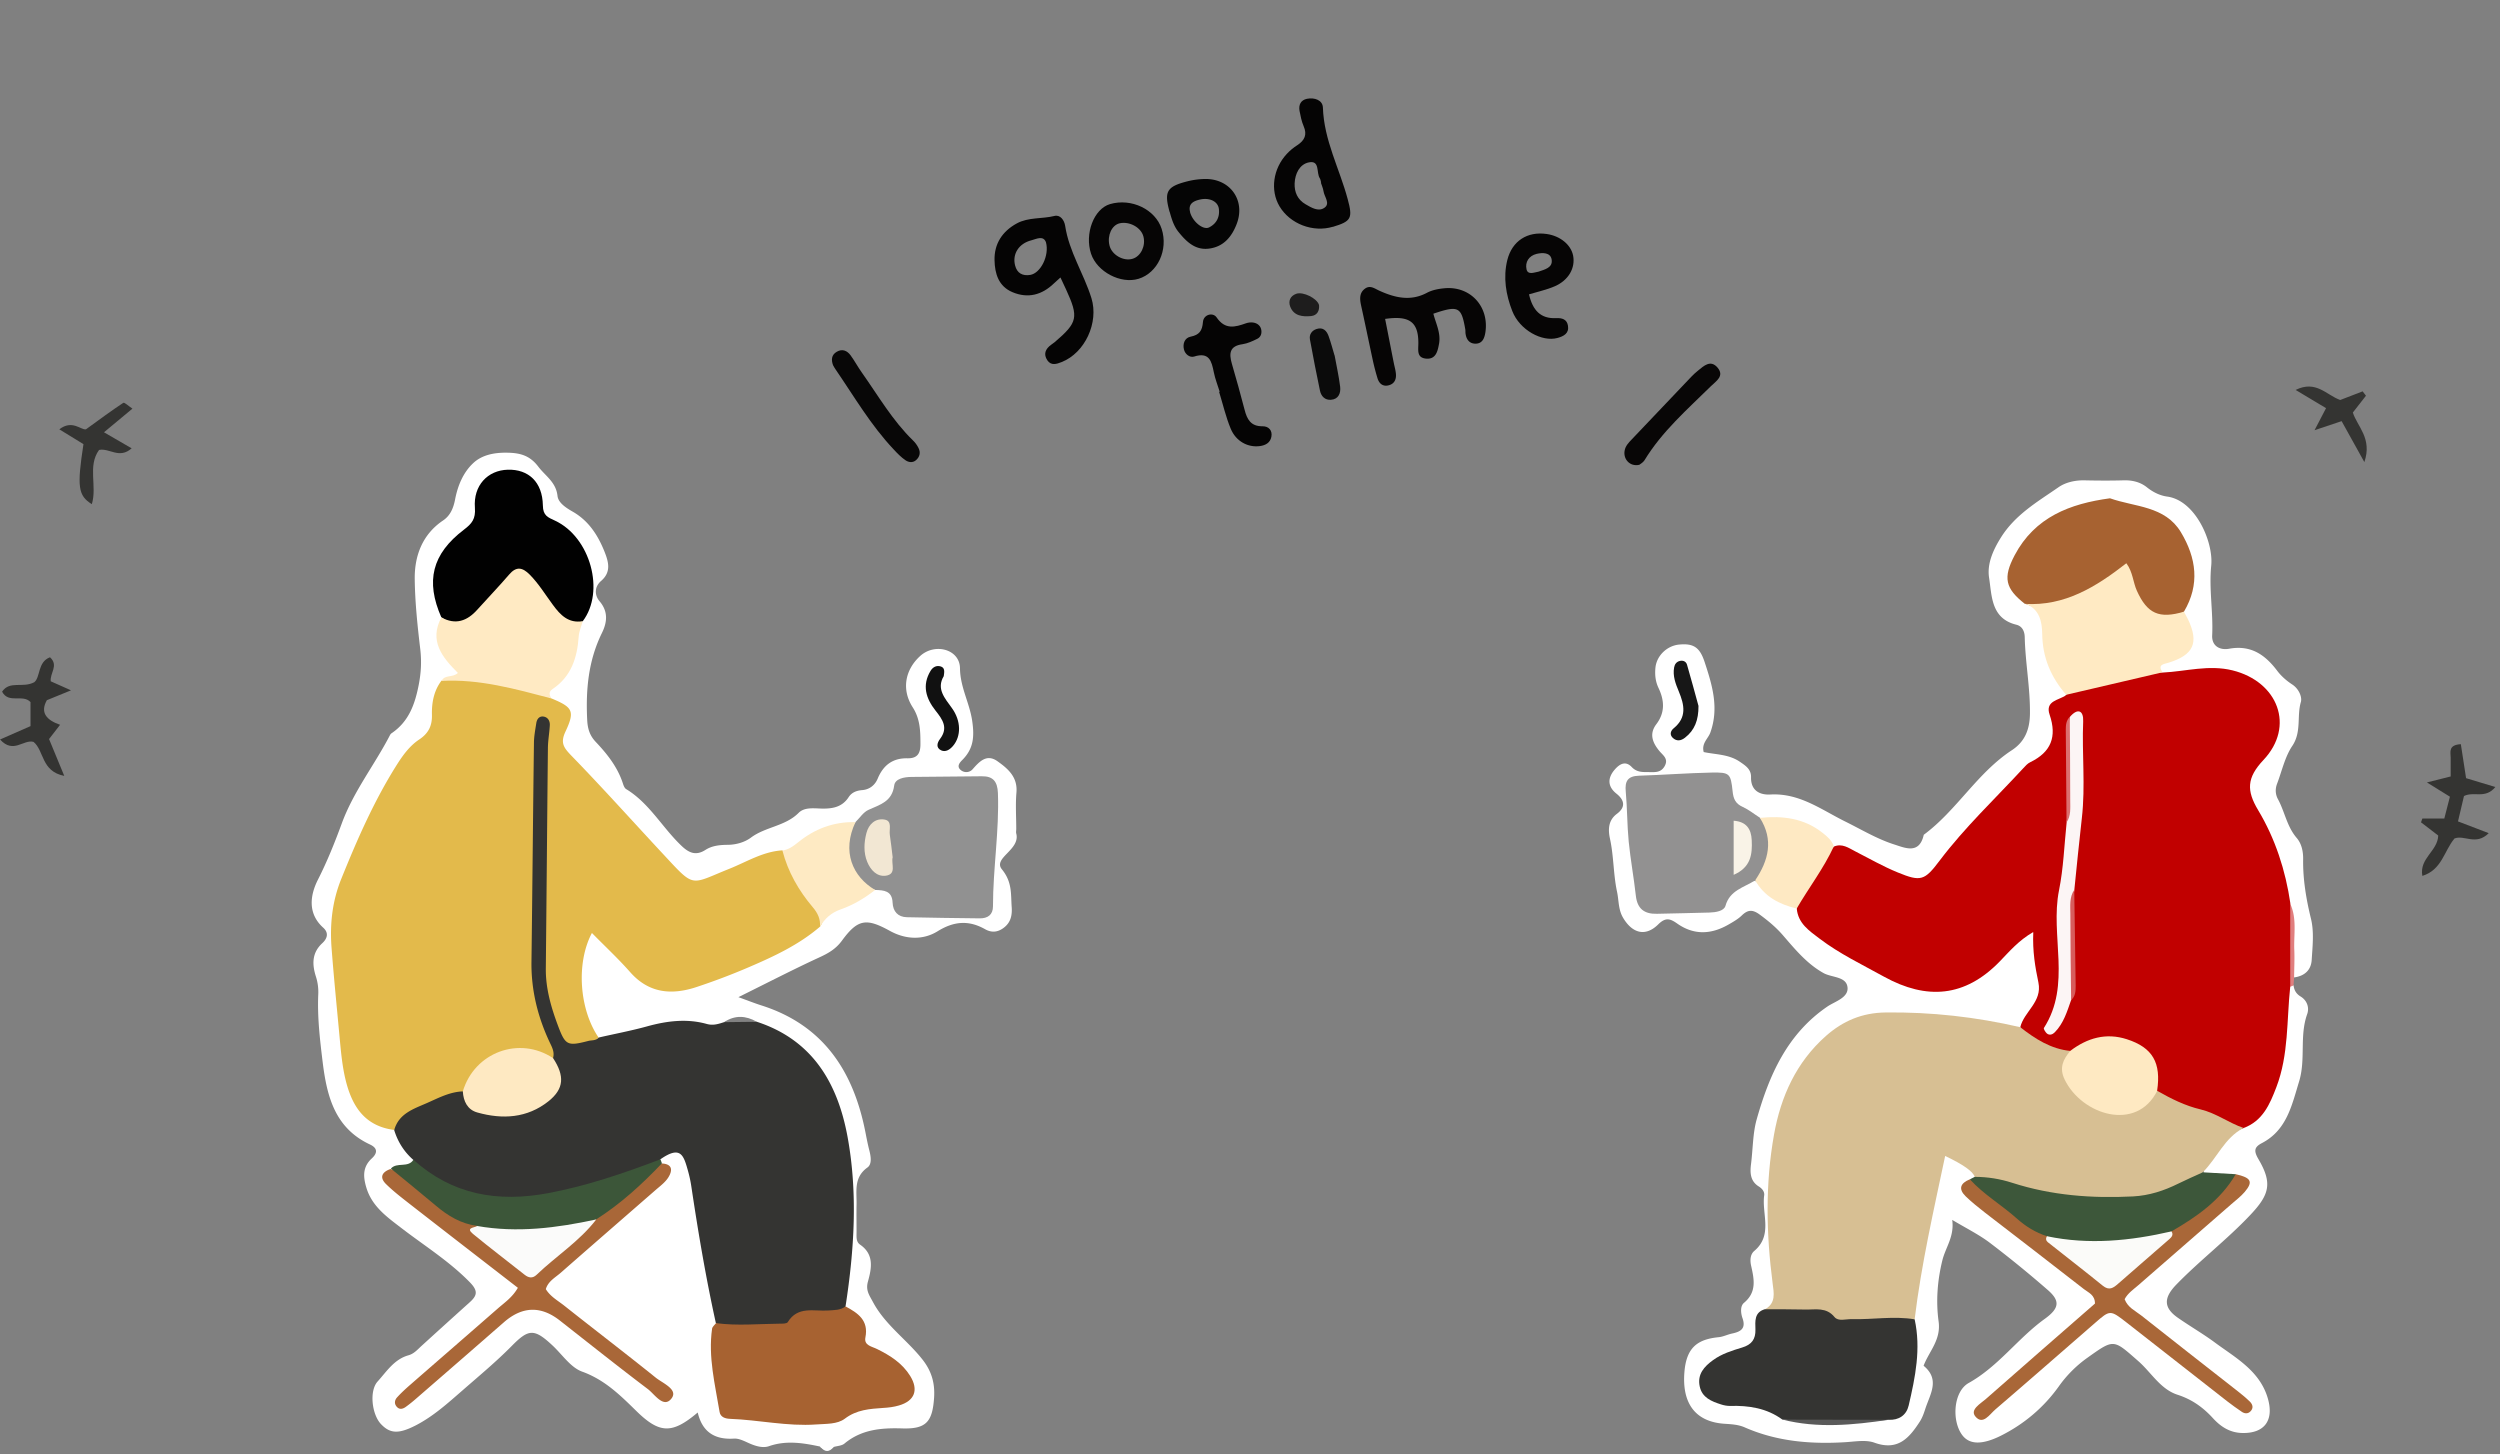
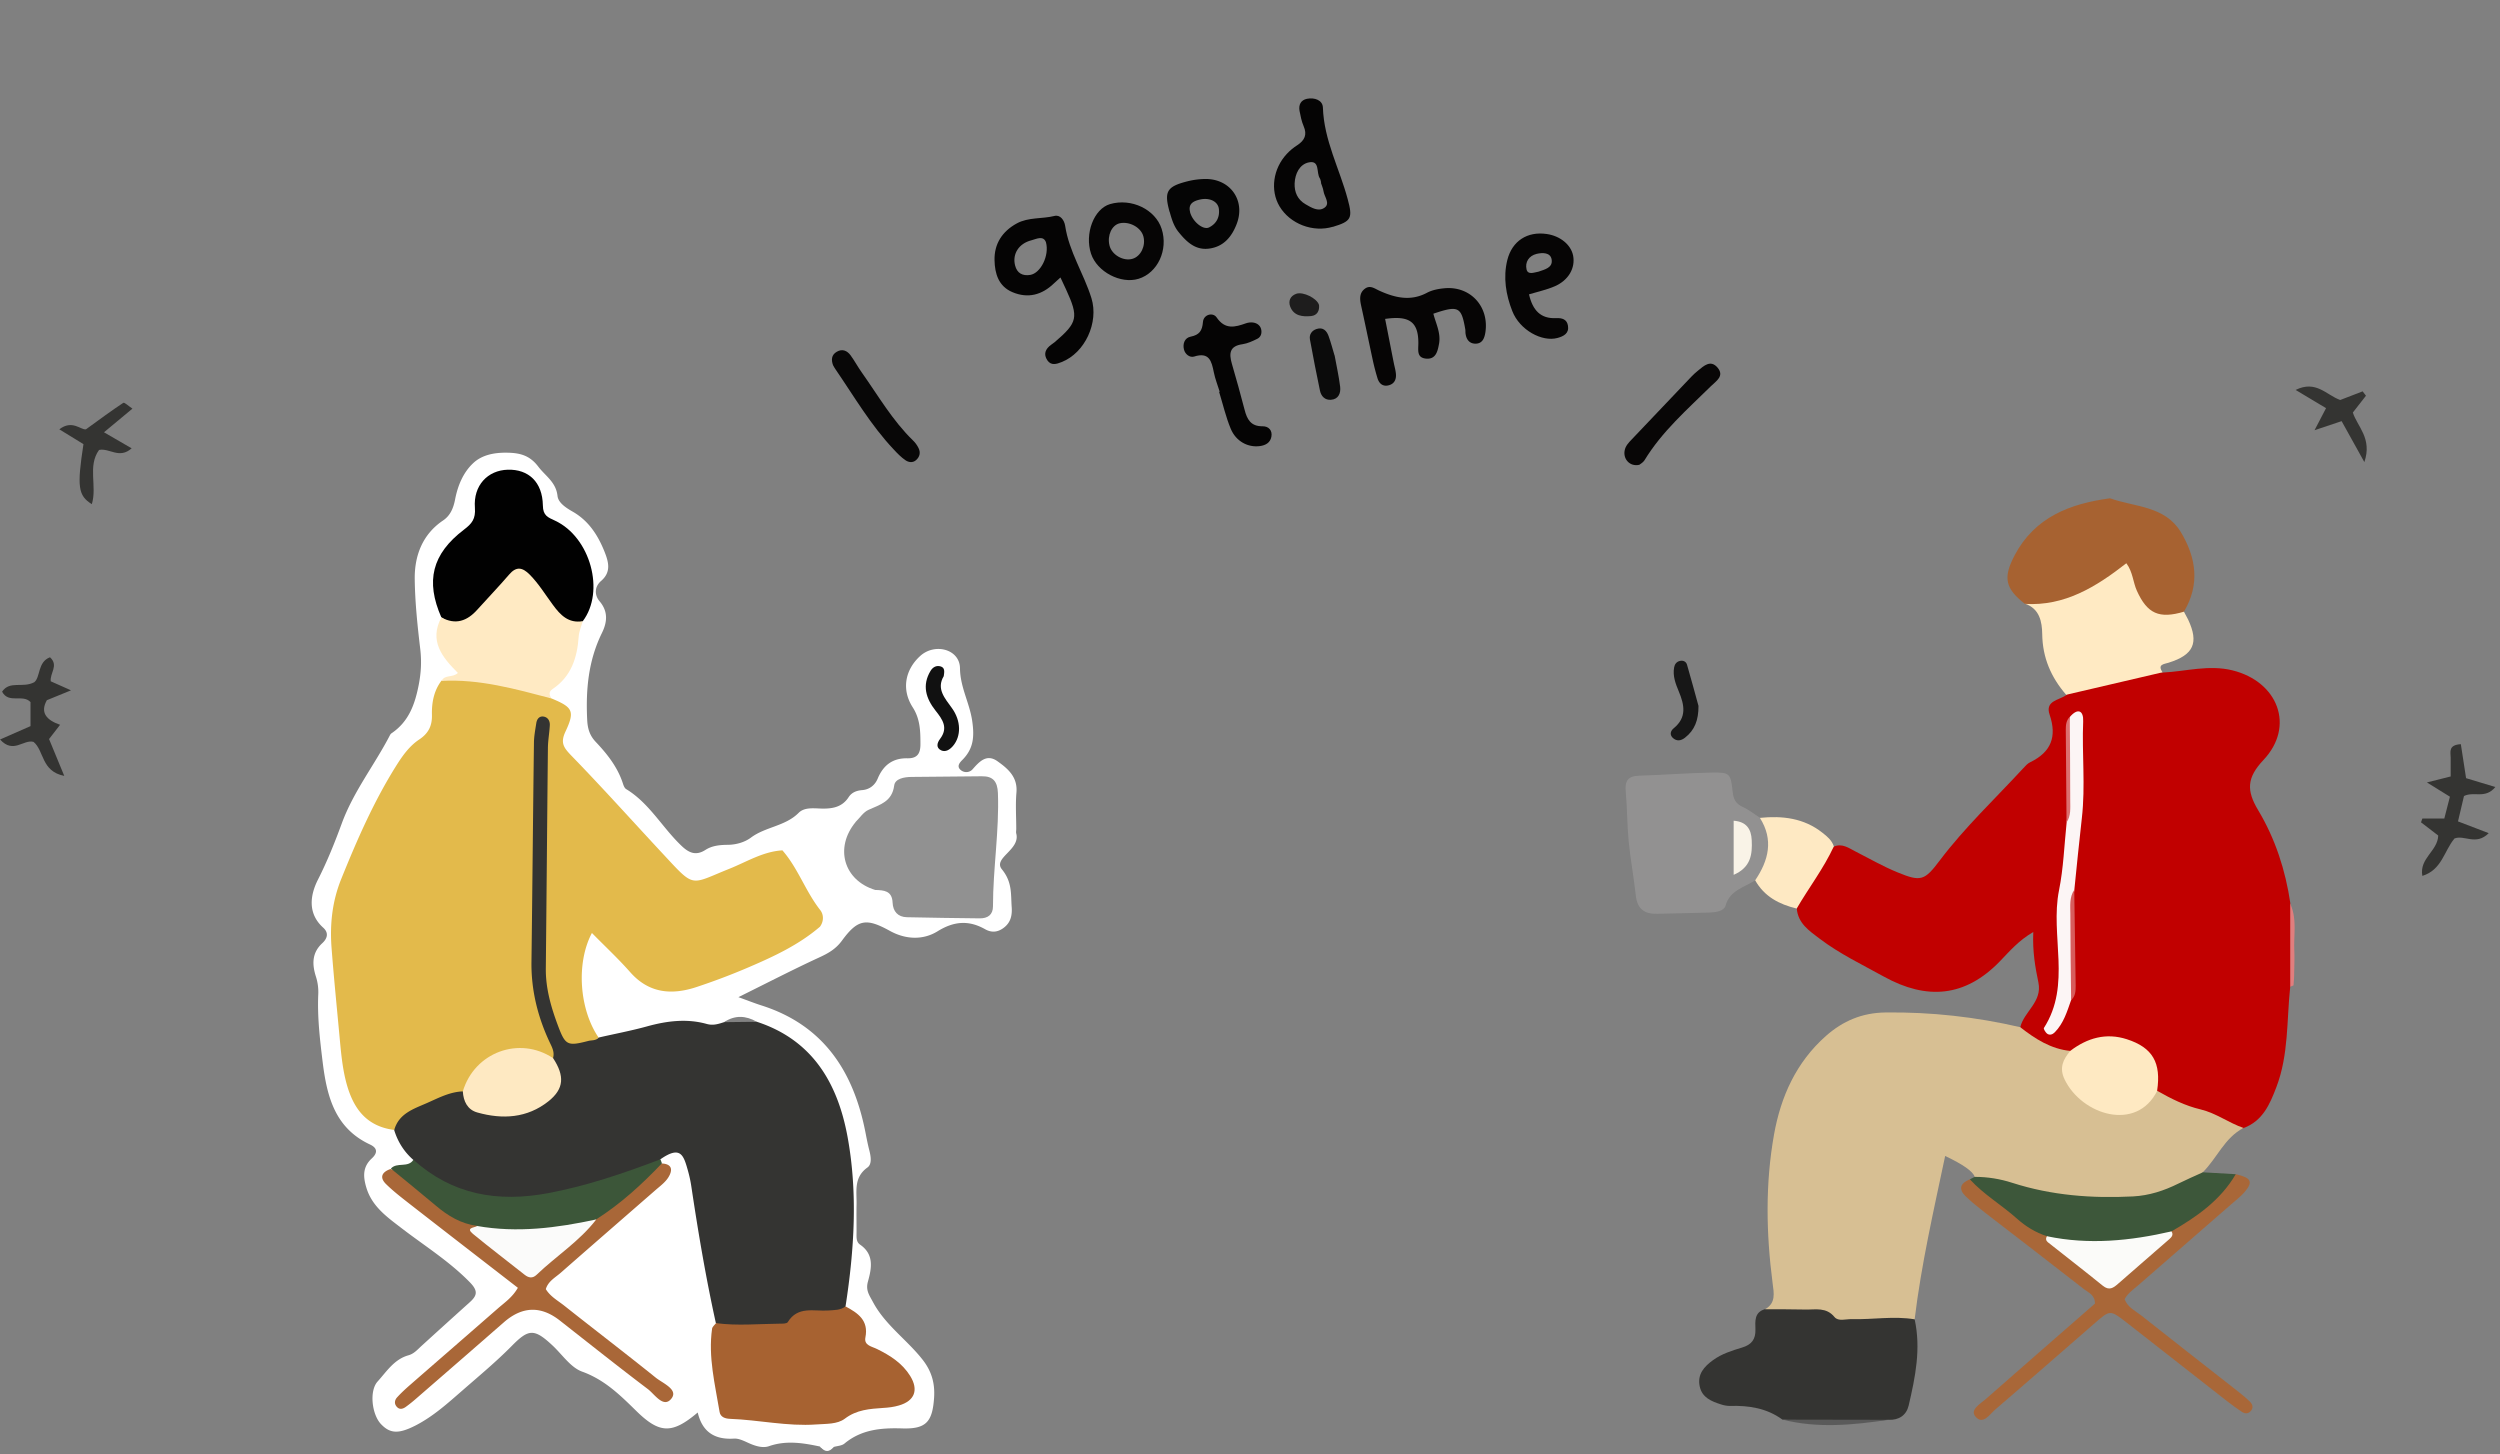
<svg xmlns="http://www.w3.org/2000/svg" width="263" height="153" fill="none">
  <rect width="100%" height="100%" fill="#808080" stroke="none" />
  <path d="M86.29 152.181c-1.79-.38-3.57-.68-5.4-.04-.58.2-1.26.03-1.87-.22-.59-.24-1.22-.62-1.81-.58-2.04.13-3.33-.709-3.81-2.747-2.7 2.288-4.02 2.228-6.45-.15-1.69-1.658-3.33-3.287-5.7-4.146-1.23-.44-2.12-1.829-3.16-2.788-1.92-1.788-2.5-1.698-4.28.11-1.62 1.639-3.4 3.117-5.14 4.636-1.55 1.349-3.08 2.738-4.94 3.697-1.78.909-2.69.889-3.67-.16-.94-1.019-1.23-3.477-.33-4.466.94-1.039 1.74-2.328 3.23-2.748.58-.16.94-.579 1.35-.959 1.7-1.548 3.4-3.087 5.11-4.626.8-.719.88-1.209 0-2.108-2.18-2.228-4.79-3.846-7.23-5.725-1.47-1.129-3.06-2.248-3.65-4.226-.35-1.169-.39-2.178.57-3.067.6-.55.65-1.079-.19-1.469-3.67-1.718-4.52-5.015-4.97-8.622-.29-2.378-.57-4.736-.47-7.134a5.305 5.305 0 0 0-.24-1.888c-.41-1.279-.45-2.498.66-3.527.51-.47.74-1.069.09-1.648-1.67-1.51-1.34-3.457-.55-5.026.98-1.928 1.78-3.927 2.51-5.915 1.24-3.387 3.46-6.174 5.08-9.311.04-.07.09-.14.15-.18 1.84-1.24 2.48-3.078 2.88-5.156.24-1.269.3-2.407.15-3.716-.29-2.438-.55-4.906-.58-7.354-.03-2.428.79-4.695 2.99-6.174.78-.53 1.09-1.339 1.26-2.228.28-1.439.85-2.808 1.89-3.787.93-.88 2.22-1.129 3.57-1.109 1.36.02 2.39.28 3.29 1.469.75.989 1.86 1.618 2.02 3.077.08.74.92 1.269 1.62 1.669 1.68.969 2.65 2.497 3.34 4.236.42 1.069.7 2.108-.37 3.037-.72.62-.71 1.499-.16 2.148.93 1.1.79 2.218.24 3.337-1.42 2.888-1.7 5.935-1.55 9.082.04.93.24 1.669.9 2.368 1.2 1.269 2.29 2.638 2.85 4.346.07.22.17.51.35.62 2.45 1.488 3.8 4.046 5.82 5.964.8.77 1.54 1.07 2.53.43.69-.44 1.48-.52 2.3-.53.89 0 1.81-.26 2.48-.76 1.54-1.148 3.61-1.188 5.02-2.607.58-.58 1.5-.48 2.3-.45 1.16.04 2.24-.1 2.95-1.188.33-.51.83-.7 1.42-.75.8-.06 1.37-.54 1.65-1.228.59-1.41 1.59-2.149 3.11-2.119 1.05.02 1.38-.5 1.38-1.478 0-1.36-.02-2.658-.82-3.897-1.19-1.858-.8-3.936.79-5.385 1.54-1.409 4.17-.72 4.19 1.289.02 1.988 1 3.627 1.28 5.505.25 1.688.15 2.947-1.02 4.126-.28.28-.61.65-.24 1.02.38.379.97.349 1.3-.02.73-.83 1.49-1.65 2.61-.86 1.1.78 2.15 1.659 2.01 3.297-.11 1.27-.02 2.558-.02 3.837 0 .16-.04.33 0 .48.45 1.718-2.48 2.567-1.51 3.766 1.1 1.349.93 2.588 1.03 3.966.06.83-.08 1.589-.79 2.148-.64.51-1.31.58-2 .19-1.72-.969-3.27-.859-5 .21-1.53.95-3.35.88-5.01-.03-2.48-1.369-3.38-1.269-5.05 1.01-.66.898-1.44 1.338-2.4 1.778-2.73 1.259-5.41 2.647-8.5 4.176 1.03.37 1.7.639 2.39.859 6.57 2.078 9.73 6.964 10.98 13.388.12.62.24 1.239.4 1.859.16.619.31 1.458-.2 1.818-1.46 1.049-1.11 2.508-1.14 3.896-.02.96 0 1.919 0 2.878 0 .479-.07 1.029.36 1.329 1.52 1.039 1.22 2.507.84 3.886-.26.919.13 1.419.52 2.148 1.29 2.428 3.56 3.957 5.21 6.055.97 1.229 1.32 2.488 1.23 3.986-.17 2.578-.83 3.347-3.36 3.267-2.22-.07-4.29.11-6.08 1.599-.28.23-.74.24-1.12.35-.48.329-.96.329-1.44 0l.02-.04Z" fill="#fff" />
  <path d="M86.291 152.181h1.44c-.48.62-.96.62-1.44 0Z" fill="#fff" />
  <path d="M57.98 73.461c2.27.94 2.53 1.319 1.51 3.497-.57 1.209-.18 1.708.64 2.558 3.32 3.417 6.5 6.973 9.75 10.46 3.25 3.497 2.71 3.078 6.85 1.419 1.83-.73 3.54-1.818 5.58-1.938 1.65 1.888 2.43 4.316 3.98 6.284.37.47.39 1.18-.03 1.749-2.2 1.888-4.8 3.107-7.43 4.236a68.476 68.476 0 0 1-5.58 2.118c-2.61.859-5 .649-6.96-1.579-1.26-1.428-2.66-2.727-4.02-4.116-1.68 3.167-1.33 8.023.7 11-1.47 1.749-3.27 1.669-4.5-.27-1.05-1.648-1.56-3.556-1.6-5.465-.19-8.532-.11-17.075-.09-25.617-.03 8.692-.09 17.385 0 26.077.03 2.418 1.45 4.526 1.96 6.854-.09.999-.72.789-1.38.639-4.06-.959-5.98-.15-8.35 3.477-.69.57-1.54.859-2.37 1.119-1.93.62-3.54 1.788-5.18 2.907-3.18-.419-4.48-2.597-5.14-5.415-.36-1.558-.48-3.137-.63-4.725-.28-3.008-.58-6.005-.81-9.012-.19-2.478.07-4.906 1.02-7.254 1.67-4.136 3.45-8.213 5.84-12 .64-1.008 1.35-1.997 2.36-2.667.95-.63 1.37-1.419 1.34-2.578-.03-1.278.19-2.537 1-3.606 3.08-1.04 6.07-.26 9.06.48.97.24 1.63.938 2.47 1.358l.01.01Z" fill="#E3BA4B" />
  <path d="M58.18 111.307c.17-.589-.07-1.069-.32-1.588-1.28-2.698-1.99-5.535-1.95-8.553.1-7.653.16-15.316.26-22.97 0-.709.14-1.428.25-2.137.07-.44.34-.76.8-.67.44.09.64.47.62.9-.04.799-.19 1.588-.2 2.387-.08 7.733-.14 15.477-.22 23.21-.02 2.118.56 4.096 1.29 6.044.77 2.048 1 2.138 3.17 1.579.37-.1.81-.01 1.1-.36 1.69-.389 3.4-.709 5.07-1.169 2.09-.579 4.19-.849 6.3-.26.68.19 1.23 0 1.82-.189 1.15-.32 2.3-.24 3.45-.04 5.86 1.918 8.5 6.454 9.54 12.089 1.09 5.935.71 11.909-.21 17.854-.04.07-.06.19-.11.2-4.2 1.488-8.37 3.137-12.97 1.978-.23-.06-.39-.26-.56-.42-1.05-4.755-1.86-9.551-2.58-14.367a13.27 13.27 0 0 0-.35-1.638c-.46-1.629-.75-2.738-2.92-1.219a4.401 4.401 0 0 1-1.91 1.388c-5.1 1.949-10.27 3.447-15.83 3.108-2.66-.16-4.9-1.289-7.05-2.708-.64-.42-.91-1.079-1.19-1.738-.97-.85-1.63-1.899-2.01-3.128.48-1.758 2.06-2.238 3.46-2.857 1.2-.529 2.39-1.169 3.76-1.219 1.79 1.988 3.94 2.458 6.46 1.599 2.45-.84 3.14-1.789 2.96-4.396-.02-.24-.01-.48.06-.71h.01Z" fill="#343432" />
  <path d="M75.32 139.192c2.22.3 4.44.08 6.65.06.31 0 .8.01.9-.16 1.06-1.738 2.78-1.119 4.28-1.229.64-.05 1.27-.02 1.8-.429 1.3.699 2.45 1.459 2.09 3.267-.17.849.7.949 1.23 1.219 1.38.679 2.65 1.488 3.48 2.827.91 1.469.48 2.628-1.18 3.108-.53.159-1.1.229-1.65.259-1.42.1-2.79.18-4.04 1.129-.81.61-1.97.53-3.01.61-3.05.22-6.04-.48-9.07-.59-.51-.02-1.01-.18-1.1-.729-.48-2.897-1.21-5.775-.79-8.752.03-.21.27-.39.41-.58v-.01Z" fill="#A76231" />
  <path d="M90 86.48c.45-.44.83-1.05 1.38-1.29 1.21-.549 2.47-.859 2.69-2.557.09-.72 1.05-.89 1.79-.9 2.47-.03 4.941-.04 7.421-.07 1.21-.02 1.65.57 1.7 1.76.15 3.996-.52 7.942-.52 11.928 0 .89-.56 1.27-1.4 1.26-2.55-.03-5.1-.06-7.66-.12-.95-.02-1.46-.62-1.5-1.53-.05-1.268-.92-1.308-1.83-1.338-3.31-1.01-4.3-4.436-2.06-7.144H90Z" fill="#919191" />
  <path d="M46.43 64.949c-1.68-3.817-.99-6.664 2.38-9.232.83-.63 1.24-1.12 1.15-2.298-.18-2.358 1.35-3.947 3.46-4.006 2.17-.06 3.65 1.288 3.69 3.756.01 1.1.55 1.26 1.29 1.609 3.72 1.748 5.27 7.443 2.91 10.57-1.35.89-2.25.02-3.09-.849-.77-.81-1.35-1.778-2.07-2.638-1.26-1.498-1.58-1.488-3.06-.11-.94.88-1.64 1.959-2.54 2.858-1.44 1.429-2.54 1.489-4.1.34h-.02Z" fill="#010101" />
  <path d="M46.43 64.949c1.5.829 2.72.38 3.79-.82 1.11-1.238 2.26-2.427 3.34-3.686.76-.89 1.4-.76 2.16 0 .96.969 1.65 2.118 2.45 3.197.78 1.059 1.63 1.958 3.13 1.708-.14.53-.38 1.06-.42 1.599-.15 2.228-.78 4.216-2.74 5.535-.48.32-.32.63-.15.99-3.78-.99-7.56-2.059-11.53-1.84.31-.689 1.16-.309 1.71-.839-1.66-1.648-3.05-3.377-1.74-5.834v-.01Z" fill="#FFEAC3" />
  <path d="M69.62 122.397c1.17.06 1.13.77.68 1.479-.33.52-.88.919-1.36 1.339-3.31 2.887-6.63 5.765-9.93 8.662-.59.52-1.34.899-1.59 1.739.47.779 1.27 1.208 1.95 1.748 3.19 2.528 6.43 5.005 9.6 7.553.74.6 2.38 1.239 1.69 2.178-.83 1.119-1.77-.399-2.5-.959-3.12-2.358-6.18-4.796-9.26-7.213-2-1.572-3.966-1.509-5.9.189a3219.48 3219.48 0 0 1-9.04 7.863c-.42.37-.85.73-1.3 1.049-.26.18-.59.29-.87.02-.35-.339-.29-.749 0-1.059.43-.469.9-.899 1.38-1.318 3.07-2.678 6.15-5.346 9.21-8.023.71-.62 1.52-1.159 2.1-2.168-3.77-2.918-7.56-5.845-11.33-8.782-.88-.69-1.77-1.369-2.56-2.149-.71-.719-.37-1.268.5-1.568.51.22 1.09.27 1.53.629 2.44 1.988 4.92 3.917 7.75 5.335-.2.5-.08.8.43 1.11 1.7 1.009 2.94 2.677 4.79 3.426.65.27 1.15-.359 1.62-.779 1.77-1.578 3.67-3.007 5.28-4.766 1.92-1.288 3.44-3.047 5.31-4.406.57-.419 1.02-1.009 1.79-1.109l.03-.02Z" fill="#A96738" />
-   <path d="M69.621 122.397c-2.09 2.198-4.32 4.237-6.89 5.875-3.57 2.288-7.53 1.599-11.41 1.449-.47-.02-.92-.26-1.14-.76-1.68-.219-3.06-1.049-4.33-2.128-1.56-1.318-3.15-2.597-4.73-3.896.63-.719 1.81-.04 2.37-.929 4.11 3.696 8.89 4.506 14.2 3.507 4.07-.77 7.94-2.089 11.79-3.557.05.15.1.289.16.439h-.02Z" fill="#3C5639" />
-   <path d="M90 86.48c-1.47 3.107-.31 5.744 2.06 7.143-1.1.87-2.31 1.589-3.63 2.048-.99.35-1.67.96-2.17 1.838.07-.819-.23-1.458-.78-2.098-1.47-1.738-2.59-3.696-3.17-5.934.64-.1 1.13-.44 1.63-.85 1.75-1.428 3.76-2.198 6.05-2.138l.01-.01Z" fill="#FEEAC3" />
+   <path d="M69.621 122.397c-2.09 2.198-4.32 4.237-6.89 5.875-3.57 2.288-7.53 1.599-11.41 1.449-.47-.02-.92-.26-1.14-.76-1.68-.219-3.06-1.049-4.33-2.128-1.56-1.318-3.15-2.597-4.73-3.896.63-.719 1.81-.04 2.37-.929 4.11 3.696 8.89 4.506 14.2 3.507 4.07-.77 7.94-2.089 11.79-3.557.05.15.1.289.16.439h-.02" fill="#3C5639" />
  <path d="M99.281 71.133c-.79 1.329.1 2.298.86 3.357.98 1.359.98 2.958.12 3.977-.33.39-.78.689-1.25.47-.57-.27-.43-.79-.12-1.2.89-1.169.27-2.048-.47-2.977-1.01-1.279-1.45-2.668-.52-4.196.22-.36.58-.58 1.01-.47.52.13.44.57.37 1.05v-.01Z" fill="#111" />
  <path d="M79.62 107.491c-1.15.01-2.3.03-3.45.04 1.14-.76 2.29-.7 3.45-.04Z" fill="#828282" />
  <path d="M58.18 111.307c1.24 1.889 1.16 3.237-.48 4.546-2.24 1.779-4.83 1.929-7.49 1.179-1.03-.29-1.46-1.169-1.52-2.218 1.22-4.116 5.94-5.855 9.48-3.507h.01Z" fill="#FEE9C2" />
-   <path d="M93.91 90.186c-.19.67.46 1.768-.72 1.938-.95.13-1.61-.61-1.96-1.458-.4-.98-.34-2.038-.08-3.038.24-.929.95-1.578 1.91-1.408.83.14.46 1.039.55 1.608.12.78.2 1.569.3 2.368v-.01Z" fill="#F2E7D3" />
  <path d="M50.181 128.971c4.24.75 8.4.21 12.55-.689-1.76 2.298-4.22 3.847-6.28 5.825-.42.4-.83.34-1.27-.01-1.81-1.439-3.65-2.828-5.43-4.296-.78-.65.12-.63.44-.82l-.01-.01Z" fill="#FBFBFA" />
  <path d="M0 77.797c1.26-.55 2.18-.959 3.21-1.409v-2.527c-.81-.88-2.31.21-2.99-1.1.82-1.198 2.14-.339 3.38-.988.67-.52.34-2.138 1.66-2.628.95.87-.04 1.678.08 2.528.51.23 1.05.47 2.13.949-1.14.47-1.81.74-2.54 1.039-.73 1.299-.05 2.088 1.39 2.588-.45.57-.77.989-1.16 1.498.47 1.14.97 2.338 1.6 3.877-2.44-.48-2.1-2.648-3.23-3.577-1.06-.3-2.12 1.299-3.52-.25H0ZM13.92 42.998c-1.11.93-1.93 1.609-2.98 2.478 1.1.64 1.91 1.11 2.91 1.689-1.31 1.159-2.33-.06-3.43.17-1.23 1.708-.18 3.816-.76 5.704-1.45-.909-1.57-1.818-.88-6.314-.76-.47-1.56-.96-2.54-1.559 1.36-1.049 2.27.09 2.8 0 1.52-1.099 2.7-1.978 3.93-2.787.12-.08.57.35.95.6v.02Z" fill="#343432" />
-   <path d="M241.281 103.654c.06.5.27.889.73 1.169.71.43.95 1.189.7 1.878-.82 2.308-.13 4.756-.85 7.084-.77 2.518-1.3 5.115-3.92 6.474-.84.44-.83.859-.35 1.689 1.48 2.518 1.17 3.716-.85 5.855-2.45 2.597-5.29 4.765-7.78 7.323-1.35 1.389-1.39 2.438.17 3.517 1.29.899 2.69 1.708 3.91 2.617 2.15 1.589 4.75 2.978 5.56 5.945.61 2.238-.39 3.587-2.69 3.547-1.31-.02-2.28-.649-3.11-1.559-1.04-1.139-2.21-1.978-3.73-2.467-1.79-.58-2.75-2.328-4.1-3.517-2.67-2.338-2.54-2.388-5.38-.37a12.681 12.681 0 0 0-3.01 3.017c-1.58 2.208-3.62 3.937-6.06 5.166-2.03 1.019-3.38.959-4.13-.1-1.08-1.509-.89-4.536.72-5.435 3.13-1.749 5.16-4.696 8-6.744 1.58-1.139 1.61-1.919.29-3.058a116.373 116.373 0 0 0-6.1-4.965c-1.13-.849-2.42-1.489-3.93-2.388.25 1.748-.71 2.907-1.04 4.276-.52 2.128-.68 4.296-.39 6.405.27 1.948-1 3.137-1.58 4.665 1.78 1.459.66 3.018.17 4.566-.15.46-.3.889-.56 1.299-1.13 1.749-2.32 3.117-4.78 2.228-.92-.33-2.06-.11-3.1-.05-3.63.22-7.17-.08-10.54-1.558-.68-.3-1.38-.33-2.1-.38-3.23-.2-4.51-2.298-4.25-5.445.21-2.578 1.37-3.447 3.62-3.667.47-.05.91-.28 1.38-.38.9-.189 1.5-.509 1.11-1.618-.18-.51-.26-1.259.15-1.609 1.36-1.129 1.08-2.468.76-3.896-.12-.53-.13-1.189.34-1.579 1.96-1.668.77-3.866 1.03-5.825.06-.419-.24-.749-.6-.969-.9-.579-.89-1.498-.78-2.358.2-1.578.18-3.237.6-4.705 1.31-4.626 3.2-8.962 7.44-11.85.78-.529 2.21-.919 2.11-1.998-.11-1.169-1.63-1.029-2.51-1.509-1.75-.969-3-2.498-4.28-3.976-.74-.86-1.58-1.549-2.48-2.208-.75-.54-1.24-.48-1.86.12-.39.38-.89.66-1.37.939-1.81 1.049-3.63 1.159-5.4-.08-.73-.51-1.21-.72-2.02.08-1.34 1.319-2.71.939-3.68-.68-.53-.879-.45-1.848-.65-2.767-.39-1.828-.34-3.727-.74-5.565-.19-.88-.23-1.908.72-2.618.92-.68.85-1.419-.04-2.128-.93-.74-.95-1.618-.21-2.498.5-.59 1.14-1.019 1.82-.3.52.55 1.12.53 1.76.53.63 0 1.28.1 1.69-.61.46-.799-.18-1.158-.56-1.628-.72-.88-1.07-1.798-.3-2.807.94-1.24.84-2.518.22-3.817-.32-.68-.39-1.379-.32-2.108.12-1.279 1.23-2.338 2.52-2.448 1.5-.14 2.15.31 2.65 1.819.8 2.427 1.54 4.825.61 7.433-.23.65-.95 1.129-.7 2.058 1.25.27 2.63.22 3.8 1.02.63.429 1.2.798 1.18 1.638-.03 1.398.92 1.868 2.02 1.808 3.07-.17 5.34 1.579 7.88 2.838 1.68.829 3.33 1.828 5.13 2.407 1.19.38 2.67 1.08 3.14-1.009 3.47-2.567 5.61-6.494 9.26-8.892 1.33-.869 1.89-2.118 1.91-3.846.03-2.728-.49-5.385-.55-8.083-.02-.65-.31-1.14-.89-1.279-2.67-.66-2.56-3.047-2.86-4.946-.22-1.428.39-2.857 1.24-4.216 1.51-2.418 3.85-3.766 6.06-5.295.74-.52 1.75-.75 2.74-.73 1.36.03 2.72.04 4.08 0 .92-.03 1.78.17 2.48.73.65.52 1.39.88 2.15.98 2.99.419 4.87 4.795 4.62 7.263-.25 2.457.22 4.895.1 7.343-.05 1.129.82 1.579 1.79 1.399 2.27-.41 3.77.62 5.05 2.318.42.56.99 1.059 1.59 1.448.7.46 1.05 1.33.9 1.839-.44 1.508.09 3.137-.9 4.616-.78 1.159-1.09 2.637-1.6 3.976-.21.55-.19 1.11.09 1.629.72 1.328.94 2.877 1.97 4.076.52.61.69 1.409.68 2.248-.03 2.128.32 4.196.83 6.284.33 1.36.16 2.868.07 4.297-.06 1.079-.76 1.708-1.86 1.848-1.12-1.269-.54-2.818-.67-4.246-.09-1 .08-2.019-.21-3.008-.64-3.537-1.64-6.973-3.49-10.08-1.2-2.029-1.37-3.797.42-5.556.56-.55.93-1.288 1.25-2.018 1.02-2.298-.08-5.125-2.48-6.164-1.7-.74-3.48-1.12-5.35-.76-1.09.21-2.19.45-3.3.11-.64-.28-.83-.7-.35-1.289.31-.38.79-.51 1.19-.749 1.74-1.02 1.9-1.429 1.36-3.477-.1-.38-.24-.75-.25-1.149.76-2.408 1.04-4.796-.11-7.203-.61-1.29-1.52-2.118-2.8-2.768-4-2.018-7.68-1.329-11.26 1.01-1.24.808-2.11 1.917-2.76 3.226-.99 1.989-.85 2.658.88 4.356 1.07.56 1.75 1.45 1.84 2.628.18 2.598 1.09 4.936 2.25 7.214-.85 1.189-1.41 2.407-1.09 3.966.24 1.169-.33 2.148-1.29 2.907-3.98 3.128-7.11 7.074-10.4 10.86-2.18 2.508-3.14 2.768-6.19 1.29-1.94-.94-3.83-1.979-5.84-2.758-2.16-2.078-4.88-2.618-7.74-2.737-1.57-.68-3.02-1.45-3.42-3.358-.2-.949-1.02-1.118-1.87-1.169-2.25-.11-4.43.56-6.68.54-.92 0-1.14.68-1.14 1.499-.03 3.197.29 6.374.78 9.521.2 1.29.95 1.959 2.29 1.959 1.36 0 2.72.02 4.07 0 1.03-.03 1.83-.46 2.48-1.25.73-.889 1.65-1.498 2.83-1.648 1.83.72 3.26 2.088 4.97 2.997 2.98 3.767 7.04 5.925 11.43 7.544 2.91 1.079 5.64.729 8.02-1.439 1.12-1.019 2.33-1.938 3.5-2.898 1.48-1.208 2.01-.989 2.32.84.13.789.17 1.588.32 2.368.55 2.707-.35 4.845-2.56 6.464-1.05.3-2.08.01-3.07-.25-3.76-1.009-7.59-.879-11.42-.809-3.7.07-6.01 2.448-7.81 5.235-2.11 3.267-3.21 6.954-3.19 10.88.02 3.897-.32 7.813.32 11.69.18 1.069-.06 2.068-.88 2.847-.42.48-.85.98-.9 1.639-.13 1.688-1.23 2.468-2.67 2.997-.74.28-1.48.62-2.09 1.129-1.32 1.089-1.11 2.438.47 3.157.36.16.76.31 1.15.27 2.17-.18 4.03.66 5.84 1.709 3.41.399 6.81.369 10.2-.01 1.31-.32 1.98-1.229 2.19-2.498.43-2.558.9-5.106.43-7.723 0-2.488.6-4.886 1.06-7.304.52-2.727 1.04-5.465 1.66-8.182.5-2.158 1.02-2.388 2.96-1.349.7.38 1.77.519 1.63 1.728-.09.23-.22.44-.38.62-.76.569-.74 1.139-.03 1.748.67.57 1.32 1.169 2.03 1.689 2.78 2.028 5.44 4.206 8.19 6.264.77.58 1.49 1.199 2.21 1.838.84.74.86 1.469 0 2.218-1.03.89-1.93 1.909-2.98 2.778-2.83 2.348-5.58 4.766-8.22 7.333 2.78-2.008 5.24-4.386 7.84-6.594 1.16-.979 2.34-1.938 3.49-2.917 1.4-1.179 1.84-1.219 3.37-.09 3.09 2.278 6.03 4.746 9.07 7.084.89.679 1.78 1.358 2.74 1.948-1.5-1.549-3.23-2.828-4.93-4.136-2.03-1.559-4.05-3.118-6.01-4.776-1.73-1.459-1.78-2.028-.13-3.667 1.82-1.798 3.79-3.437 5.75-5.065 1.54-1.279 2.86-2.788 4.52-3.937.39-.27.74-.639.84-1.129.16-.789-.48-.639-.91-.729-.95-.05-1.93.1-2.81-.4.1-2.767 2.07-4.176 4.05-5.575 2.95-1.808 3.36-4.865 3.76-7.863.28-2.118.37-4.256.94-6.334.17-.22.39-.3.67-.22l.05.01Z" fill="#fff" />
  <path d="M241.281 103.654c-.11.06-.23.11-.36.15-.48-.36-.67-.869-.73-1.429a30.548 30.548 0 0 1 0-5.894c.05-.56.25-1.08.73-1.43.74 1.58.37 3.258.44 4.897.04.949-.01 1.898-.02 2.837l-.06.859v.01Z" fill="#E07E7E" />
  <path d="M240.931 95.052v8.752c-.38 3.537-.15 7.154-1.46 10.571-.69 1.808-1.44 3.556-3.45 4.296-.29.17-.6.2-.91.07-2.11-.91-4.32-1.569-6.44-2.448-.73-.3-1.44-.67-1.91-1.359-.13-.29-.18-.589-.21-.909-.37-3.367-3.23-5.156-6.43-4.007-.81.29-1.55.79-2.42.91-2.03-.4-4.26-.44-5.17-2.858.39-1.658 2.33-2.657 1.91-4.706-.34-1.628-.63-3.277-.54-5.315-1.55.89-2.52 2.058-3.52 3.087-3.67 3.787-7.7 4.077-12.17 1.619-2.31-1.279-4.7-2.418-6.8-4.016-1.07-.81-2.25-1.59-2.39-3.138.51-2.657 1.99-4.725 3.91-6.544.86-.36 1.53.14 2.23.5 1.49.759 2.94 1.598 4.49 2.228 2.43.999 2.82.849 4.4-1.25 2.65-3.506 5.84-6.513 8.81-9.73.21-.23.44-.49.72-.62 2.19-1.059 2.83-2.678 2.04-4.995-.51-1.49 1-1.52 1.76-2.069.21-.24.41-.52.71-.61 3.08-.928 6.1-2.167 9.43-1.757 2.44-.12 4.83-.85 7.34-.23 4.79 1.189 6.6 5.885 3.25 9.431-1.77 1.879-1.78 3.227-.56 5.266 1.81 3.017 2.89 6.354 3.4 9.85l-.02-.02Z" fill="#C10000" />
  <path d="M226.94 114.754c1.45.829 2.95 1.579 4.57 1.958 1.63.39 2.96 1.419 4.51 1.949-2 1.029-2.78 3.167-4.28 4.656-1.64 1.938-3.9 2.787-6.28 3.047-5.87.649-11.59-.28-17.19-2.098-.24-.08-.38-.28-.53-.46-.174-.566-1.21-1.299-3.11-2.198-1.21 5.745-2.51 11.4-3.21 17.185-2.32 1.279-4.85.809-7.22.529-2.35-.28-4.66-.879-7.06-.899-.56 0-1.1-.2-1.46-.689 1.17-.65.93-1.719.8-2.728-.68-5.235-.78-10.471.15-15.666.71-3.976 2.33-7.593 5.46-10.361 1.79-1.578 3.8-2.437 6.27-2.467 4.8-.06 9.51.469 14.17 1.548 1.57 1.229 3.22 2.298 5.28 2.498-.37 3.617 1.77 6.104 5.15 6.035.91-.02 1.72-.21 2.41-.84.46-.419.89-.919 1.58-.999h-.01Z" fill="#D7BF93" />
  <path d="M185.691 137.734c1.42 0 2.83 0 4.25.03 1.07.02 2.18-.27 3.05.789.4.489 1.2.2 1.82.22 2.2.06 4.41-.35 6.61.02.68 3.087.07 6.084-.63 9.072-.24 1.019-1.03 1.558-2.13 1.498-3.72.28-7.43.31-11.15-.02-1.65-1.209-3.54-1.498-5.52-1.438-.31 0-.64-.06-.94-.16-1-.32-1.99-.71-2.24-1.889-.28-1.288.48-2.108 1.41-2.777.91-.66 1.99-.999 3.05-1.319 1-.3 1.43-.869 1.4-1.898-.02-.86-.14-1.809 1.01-2.138l.01.01Z" fill="#343432" />
  <path d="M184.64 92.614c-1.16.75-2.66 1.03-3.12 2.678-.16.56-1.04.69-1.69.709-1.84.06-3.67.08-5.51.13-1.34.04-2.08-.53-2.23-1.908-.21-1.899-.56-3.787-.75-5.685-.17-1.749-.15-3.507-.31-5.256-.11-1.109.21-1.638 1.39-1.678 2.55-.08 5.1-.28 7.65-.33 1.89-.03 2 .08 2.2 1.968.08.81.31 1.31 1.07 1.649.64.29 1.21.76 1.81 1.139 2.16 2.068 1.96 4.676-.5 6.574l-.01.01Z" fill="#929191" />
  <path d="M213.02 63.53c-2.08-1.629-2.32-2.758-1.08-5.115 2.13-4.027 5.83-5.426 10.03-5.995 2.61.93 5.78.78 7.46 3.567 1.62 2.697 2.02 5.505.32 8.362-1.93 1.509-3.39 1.11-5.02-1.239-.57-.829-.46-2.328-1.57-2.467-.97-.12-1.7 1.069-2.63 1.508-2.38 1.12-4.73 2.408-7.5 1.369l-.01.01Z" fill="#A76231" />
  <path d="M213.021 63.53c4.18.25 7.47-1.778 10.67-4.276.69.919.7 1.998 1.11 2.897 1.09 2.408 2.34 2.977 4.95 2.198.15.28.3.55.44.83 1.15 2.447.58 3.716-2.05 4.535-.51.16-1.21.18-.64 1.01l-10.14 2.367c-1.59-1.838-2.49-3.896-2.52-6.404-.02-1.239-.26-2.657-1.81-3.177l-.01.02Z" fill="#FFEAC3" />
  <path d="M235.201 123.526c1.63.37 1.85.79.94 1.869-.41.479-.93.869-1.41 1.289-3.25 2.837-6.51 5.664-9.76 8.502-.53.46-1.13.859-1.46 1.489.34.889 1.12 1.219 1.73 1.698 3.32 2.628 6.66 5.235 9.99 7.843.5.39 1 .789 1.46 1.239.3.3.41.689.03 1.049-.27.25-.6.21-.88.02-.53-.36-1.05-.729-1.55-1.119-3.53-2.758-7.04-5.515-10.57-8.273-1.73-1.348-1.74-1.338-3.31.03-3.5 3.038-6.98 6.095-10.5 9.112-.6.51-1.31 1.689-2.1.74-.6-.72.53-1.339 1.1-1.839 3.84-3.377 7.69-6.734 11.48-10.041 0-.919-.69-1.149-1.16-1.518-3.46-2.708-6.95-5.376-10.43-8.063-.69-.54-1.38-1.089-2.01-1.699-.81-.789-.55-1.388.43-1.788 1.57.459 2.69 1.618 3.89 2.618 1.4 1.158 2.93 2.108 4.44 3.087 1.45 1.828 3.47 2.987 5.26 4.426.98.779 1.79.33 2.55-.33 1.68-1.439 3.33-2.927 4.82-4.576 2.54-1.678 4.65-3.866 7.01-5.775l.01.01Z" fill="#A96738" />
  <path d="M215.341 130.051c-1.2-.39-2.23-1.02-3.19-1.879-1.59-1.419-3.461-2.508-4.921-4.106.17-.09.34-.17.51-.26 1.35 0 2.661.21 3.961.63 4.13 1.328 8.38 1.648 12.69 1.428 1.7-.09 3.259-.599 4.769-1.349.85-.419 1.72-.799 2.58-1.188 1.15.069 2.311.139 3.461.199-1.6 2.738-4.091 4.476-6.761 6.015-4.29 2.118-8.639 2.698-13.099.51Z" fill="#3D573A" />
  <path d="M184.641 92.614c1.42-2.098 1.96-4.266.5-6.574 2.37-.24 4.62.02 6.57 1.558.51.4 1 .8 1.21 1.44-1.07 2.317-2.63 4.345-3.91 6.543-1.83-.44-3.41-1.259-4.37-2.977v.01Z" fill="#FEE9C3" />
  <path d="M178.68 74.27c.01 1.48-.4 2.548-1.42 3.337-.41.32-.86.41-1.28.02-.38-.36-.21-.769.1-1.019 1.39-1.139 1.12-2.448.53-3.866-.33-.79-.66-1.629-.49-2.538.06-.34.26-.59.59-.67.34-.09.66.05.76.38.44 1.509.85 3.038 1.21 4.346v.01Z" fill="#171717" />
  <path d="M187.521 149.343c3.72 0 7.43.01 11.15.02-3.72.55-7.44.921-11.15-.02Z" fill="#5A5A5A" />
  <path d="M226.94 114.754c-2.18 4.366-7.94 2.538-9.74-1.189-.6-1.249-.15-2.118.6-3.017 1.79-1.359 3.76-1.928 5.95-1.219 2.72.879 3.62 2.478 3.18 5.415l.01.01Z" fill="#FEE9C2" />
  <path d="M217.88 105.213c-.42 1.199-.79 2.438-1.71 3.377-.22.229-.55.369-.84.13-.16-.14-.37-.49-.31-.58 2.93-4.566.63-9.701 1.59-14.487.47-2.338.55-4.746.8-7.124.38-2.517.07-5.055.18-7.573.05-1.179-.18-2.378.16-3.537.84-.979 1.45-.66 1.4.46-.14 3.397.25 6.794-.14 10.19-.29 2.509-.53 5.026-.79 7.544-.4 2.678-.06 5.375-.18 8.053-.05 1.179.17 2.378-.15 3.547h-.01Z" fill="#FCF5F5" />
  <path d="M217.881 105.213c-.03-3.018-.08-6.035-.08-9.052 0-.86-.12-1.759.41-2.548l.15 10.091c0 .55-.02 1.109-.48 1.509Z" fill="#D75C5C" />
  <path d="M217.74 75.42c.02 2.937.05 5.874.05 8.802 0 .779.09 1.598-.39 2.308-.03-3.268-.06-6.525-.08-9.792 0-.48.05-.959.42-1.329v.01Z" fill="#DC6F6F" />
  <path d="M182.381 86.34c1.35.1 1.85.879 1.9 2.048.07 1.468-.07 2.847-1.9 3.646V86.34Z" fill="#F9F3E7" />
  <path d="M215.341 130.051c4.41.929 8.77.489 13.1-.51.23.35.02.599-.22.809-1.79 1.569-3.6 3.118-5.38 4.686-.52.46-.95.769-1.63.22-1.91-1.549-3.85-3.047-5.78-4.576-.2-.16-.24-.4-.09-.629Z" fill="#FBFBF9" />
  <path d="M258.191 88.238c-1.07 1.279-1.3 3.267-3.36 3.906-.34-1.858 1.62-2.607 1.67-4.246-.54-.42-1.17-.899-1.81-1.388.05-.13.09-.27.14-.4h2.31c.19-.73.38-1.469.59-2.298-.7-.43-1.32-.82-2.42-1.499 1.09-.27 1.7-.43 2.5-.63 0-.609.01-1.298 0-1.987-.02-.62-.24-1.33 1.07-1.41.18 1.18.37 2.389.55 3.578.97.29 1.9.58 3.08.929-1.07 1.299-2.23.42-3.3.949-.18.75-.39 1.638-.63 2.668 1.05.4 2 .769 3.23 1.239-1.35 1.358-2.59.13-3.62.569v.02ZM246.36 44.297c-.95.32-1.63.55-2.87.96.56-1.08.86-1.65 1.21-2.319-.96-.58-1.93-1.159-3.2-1.918 2.15-1.059 3.22.53 4.69 1.06.71-.27 1.54-.59 2.36-.91.12.15.24.31.35.46-.44.559-.87 1.118-1.38 1.768.46 1.469 2.07 2.717 1.21 5.215-.94-1.698-1.63-2.937-2.39-4.306l.02-.01Z" fill="#343432" />
  <path d="M145.711 33.532c.31 1.556.608 3.105.918 4.661.079.394.196.776.224 1.175.048.633-.241 1.088-.899 1.195-.571.08-.894-.29-1.044-.778a24.494 24.494 0 0 1-.483-1.848c-.42-1.95-.819-3.897-1.249-5.845-.139-.658-.177-1.294.422-1.728.557-.4 1.015.002 1.535.23 1.614.728 3.252 1.125 4.97.213.548-.293 1.209-.423 1.84-.48 2.743-.265 4.748 1.942 4.311 4.678-.1.595-.315 1.12-.986 1.148-.652.023-1.002-.403-1.091-1.034-.028-.159-.005-.323-.033-.481-.413-2.371-.713-2.53-3.357-1.637.259 1.018.801 2.033.6 3.15-.147.818-.342 1.682-1.389 1.574-.985-.106-.788-.897-.789-1.65-.003-2.225-.961-2.893-3.484-2.527l-.016-.017Z" fill="#060505" />
  <path d="M128.314 41.22c-.211-.688-.48-1.358-.621-2.056-.231-1.163-.475-2.164-2.076-1.653-.449.137-.952-.242-1.069-.76-.141-.594.08-1.205.7-1.332.915-.186 1.226-.605 1.303-1.548.067-.805 1.053-1.034 1.429-.49.913 1.34 1.948 1.033 3.11.625.217-.077.48-.105.707-.08.413.05.765.277.872.694.104.407-.008.828-.398 1.02-.49.245-1.021.49-1.561.572-1.365.188-1.428.97-1.119 2.046.473 1.611.915 3.221 1.34 4.846.257 1.008.653 1.755 1.893 1.74.636-.006 1.053.43.926 1.107-.123.623-.604.895-1.207.976-1.244.172-2.513-.485-3.068-1.82-.517-1.242-.823-2.58-1.222-3.879l.067-.02-.006.012Z" fill="#050404" />
  <path d="M87.64 38.428c-.2-.545-.199-1.088.398-1.428.577-.333 1.084-.112 1.446.383.416.573.758 1.21 1.164 1.786 1.734 2.447 3.242 5.078 5.43 7.199.222.213.412.49.548.762.241.48.138.93-.266 1.283-.355.307-.79.22-1.107.004-.451-.31-.846-.712-1.222-1.12-2.415-2.552-4.166-5.569-6.136-8.445-.092-.129-.168-.273-.259-.433l.003.01Z" fill="#080707" />
  <path d="M172.432 48.903c-.973.204-1.681-.603-1.523-1.487.085-.507.429-.853.753-1.192 2.085-2.206 4.175-4.393 6.263-6.589.221-.235.46-.444.702-.643.619-.504 1.322-1.179 2.054-.326.754.887-.122 1.406-.686 1.955-2.49 2.455-5.149 4.764-6.998 7.806-.155.246-.462.403-.572.489l.007-.013Z" fill="#080606" />
  <path d="M140.4 37.384c.207 1.117.446 2.204.584 3.3.081.676-.171 1.318-.97 1.374-.634.048-1.035-.373-1.159-.983-.368-1.778-.729-3.57-1.049-5.363-.092-.505.175-.931.698-1.102.685-.22 1.061.187 1.263.742.246.667.419 1.366.624 2.035l.009-.003Z" fill="#0B0B0B" />
  <path d="M138.762 32.085c.065.587-.185 1.102-.835 1.165-.884.083-1.819.003-2.199-.998-.217-.571-.008-1.116.634-1.344.715-.26 2.205.474 2.403 1.187l-.003-.01Z" fill="#1E1D1D" />
  <path d="M111.575 29.176c-.336.302-.517.462-.695.631-1.267 1.224-2.735 1.621-4.382.924-1.456-.62-1.844-1.954-1.873-3.345-.043-1.743.821-3.052 2.344-3.884 1.228-.669 2.652-.457 3.963-.785.612-.156 1.03.458 1.12 1.026.411 2.737 1.965 5.04 2.769 7.627.788 2.57-.684 5.747-3.128 6.715-.54.218-1.111.403-1.508-.176-.439-.649-.211-1.2.388-1.634.129-.091.267-.186.384-.284 2.419-2.068 2.537-2.606 1.203-5.52-.162-.358-.333-.713-.604-1.289l.019-.006Zm-3.058-3.901c-1.34.337-2.028 1.436-1.735 2.631.207.846.801 1.145 1.598 1.015 1.096-.178 2.033-2.033 1.656-3.433-.279-.74-.978-.358-1.519-.213ZM140.212 23.856c-2.087.629-4.507-.302-5.607-2.15-.993-1.67-.691-3.957.774-5.524.322-.35.699-.653 1.101-.912.775-.509 1.052-1.105.662-2-.218-.508-.328-1.07-.432-1.613-.108-.625.126-1.125.784-1.264.798-.16 1.654.142 1.676.93.112 3.434 1.751 6.423 2.609 9.63.543 2.007.389 2.325-1.574 2.916l.007-.013Zm-1.228-4.65c-.047-.153-.058-.327-.138-.449-.394-.569.041-1.914-1.151-1.675-.976.195-1.456 1.188-1.5 2.205-.034.909.294 1.707 1.146 2.199.623.363 1.359.816 1.986.373.647-.448-.006-1.147-.093-1.737-.043-.31-.185-.602-.278-.907l.028-.009Z" fill="#050404" />
  <path d="M160.85 30.955c.386 1.7 1.234 2.59 2.852 2.512.65-.032 1.139.132 1.249.798.133.806-.444 1.108-1.1 1.288-1.621.444-3.975-.82-4.758-2.827-.667-1.698-.98-3.535-.521-5.38.505-2.003 2.114-3.029 4.141-2.73 1.422.202 2.554 1.13 2.779 2.274.25 1.292-.471 2.59-1.92 3.22-.857.378-1.791.57-2.709.851l-.013-.006Zm2.383-3.656c-.127-.755-.969-.738-1.593-.588-.805.204-1.22.864-1.048 1.627.146.613.779.325 1.256.242.641-.228 1.528-.405 1.385-1.28ZM119.781 29.328c-1.884.577-4.367-.732-5-2.627-.702-2.116.295-4.73 1.993-5.23 2.246-.656 4.773.556 5.434 2.61.709 2.208-.419 4.633-2.437 5.25l.01-.003Zm-1.98-5.84c-.833.181-1.344 1.278-1.082 2.337.241.992 1.471 1.692 2.436 1.396.861-.263 1.394-1.357 1.13-2.352-.246-.939-1.454-1.603-2.484-1.382Z" fill="#060505" />
  <path d="M123.04 22.29c-.59-2.128-.302-2.655 1.831-3.204a8.12 8.12 0 0 1 1.898-.257c2.655-.04 4.281 2.263 3.332 4.727-.51 1.337-1.361 2.382-2.866 2.591-1.441.212-2.381-.67-3.219-1.7-.529-.632-.754-1.399-.966-2.16l-.01.004Zm2.154.031c.26.986 1.37 1.91 1.998 1.604.781-.386 1.14-1.091 1.034-1.947-.106-.825-1.036-1.23-2.064-.967-.681.167-1.182.477-.959 1.307l-.009.003Z" fill="#050505" />
</svg>